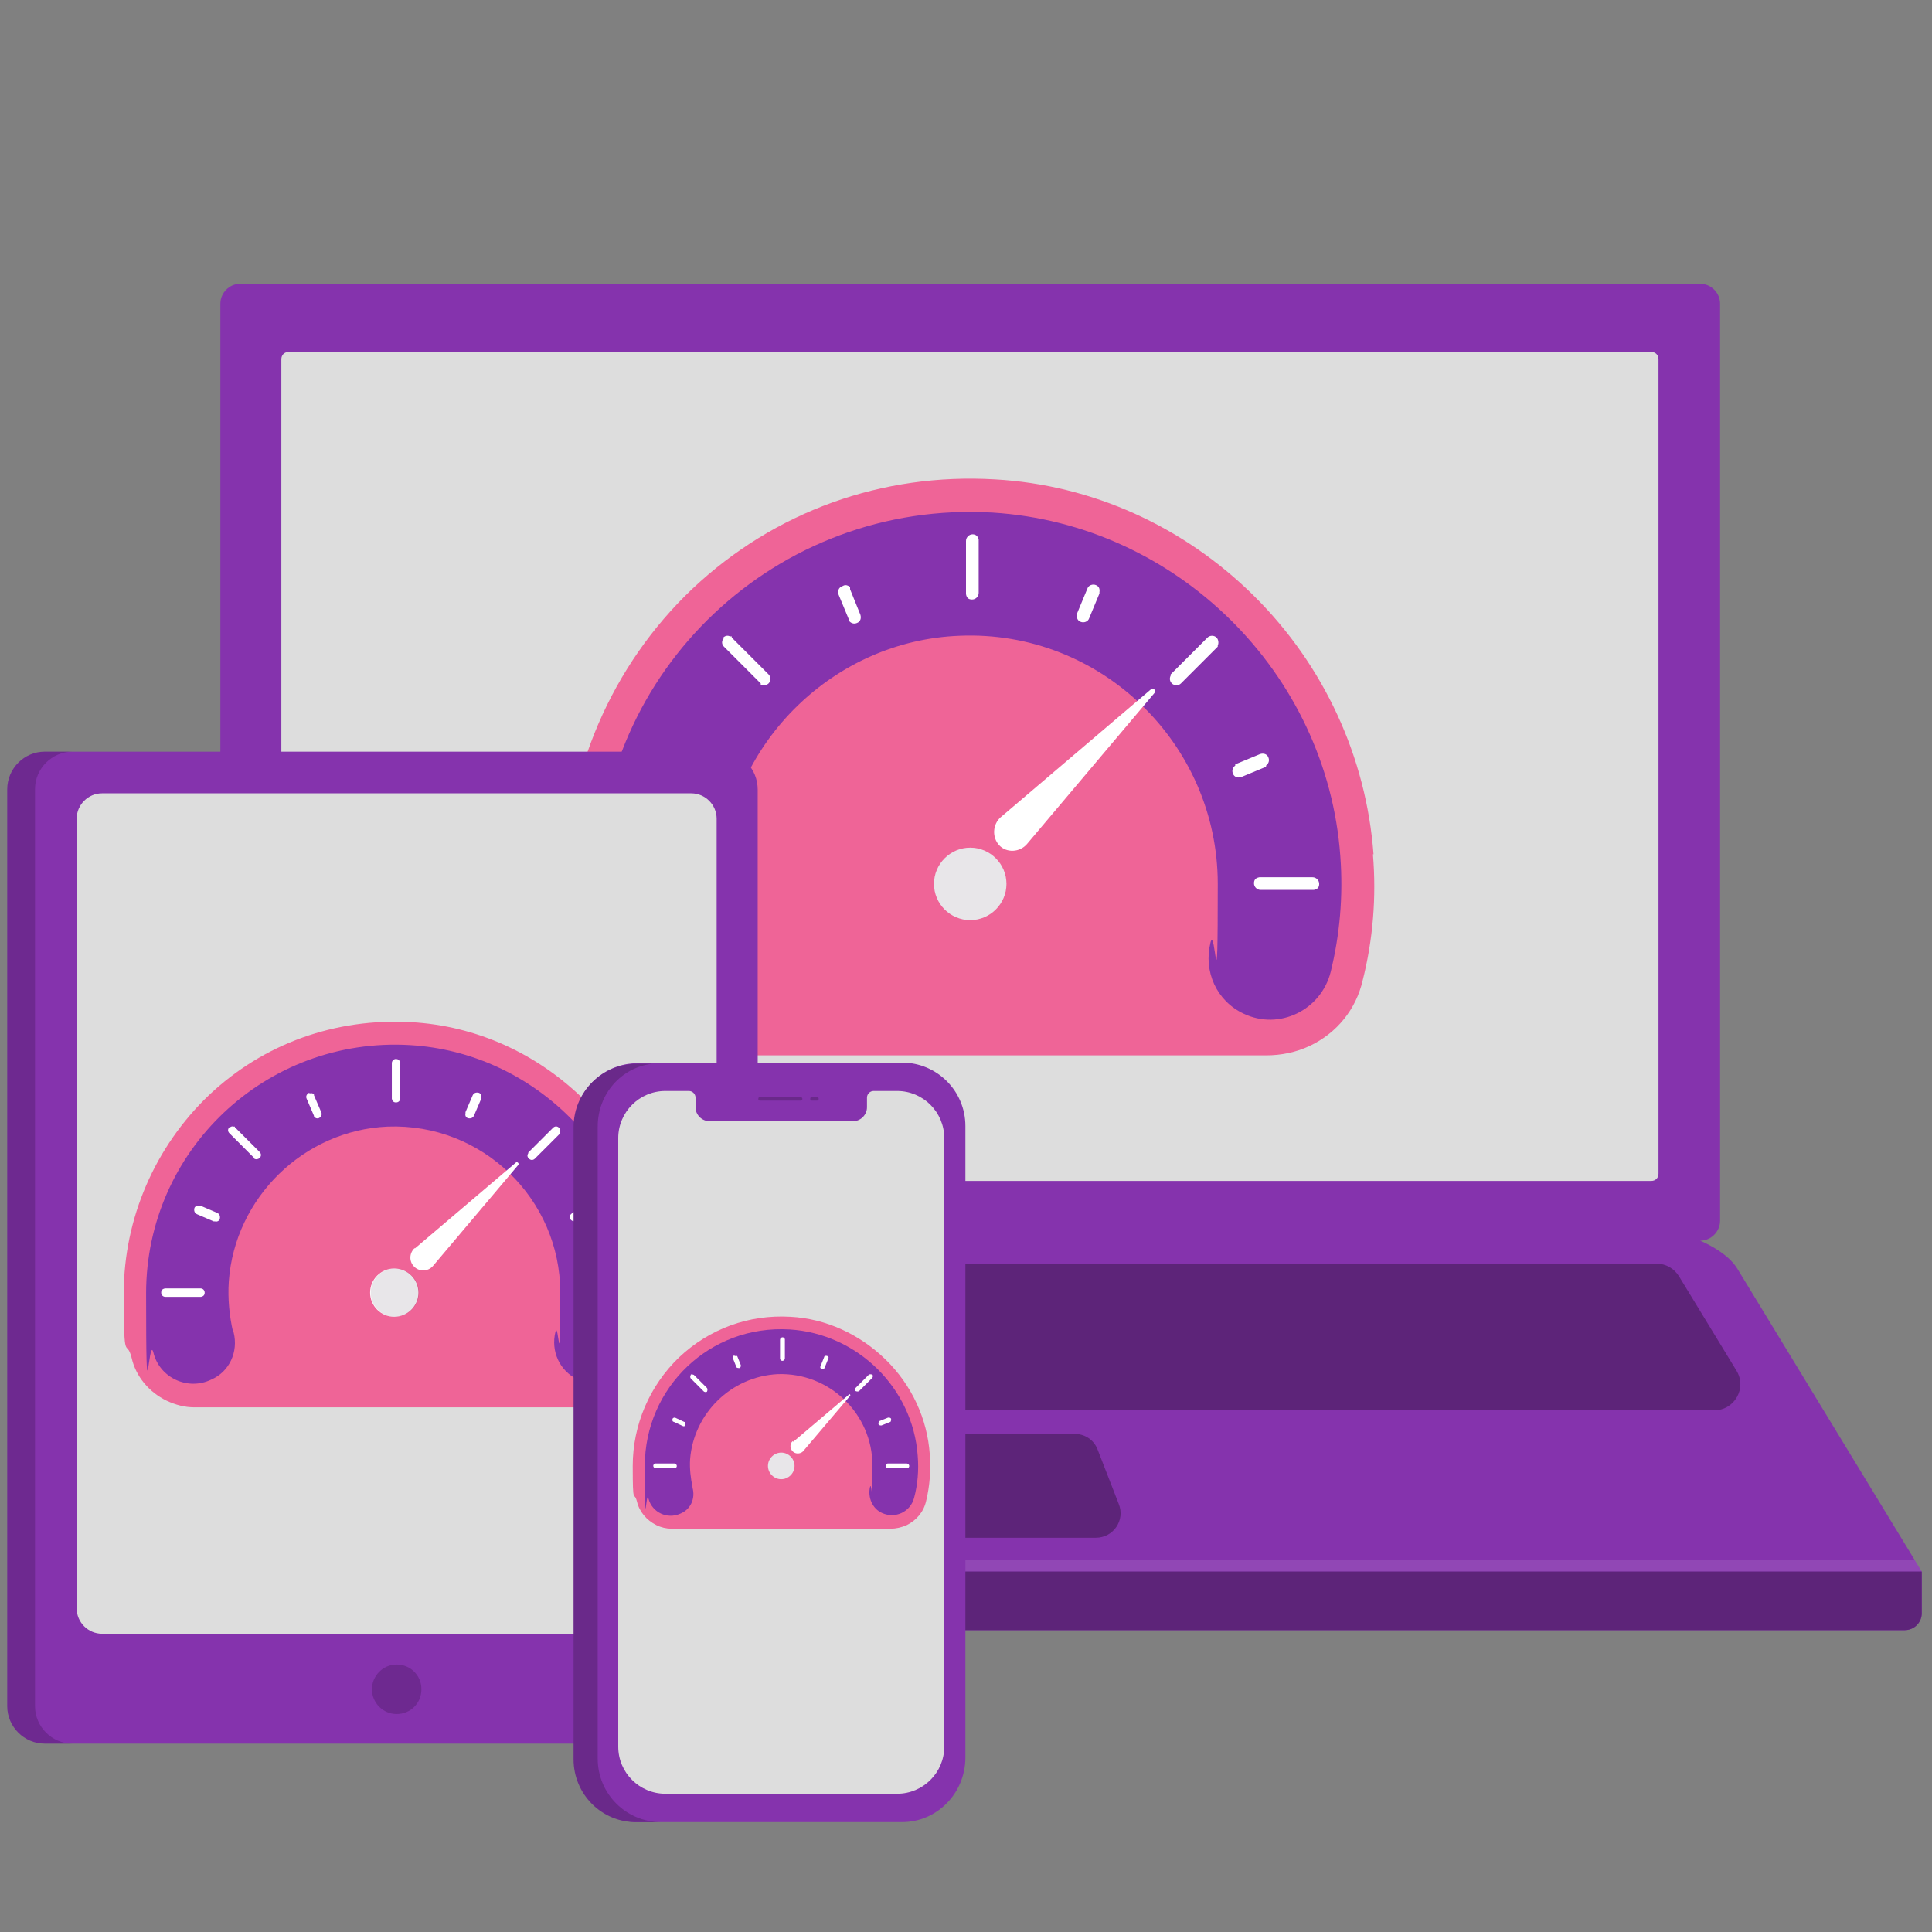
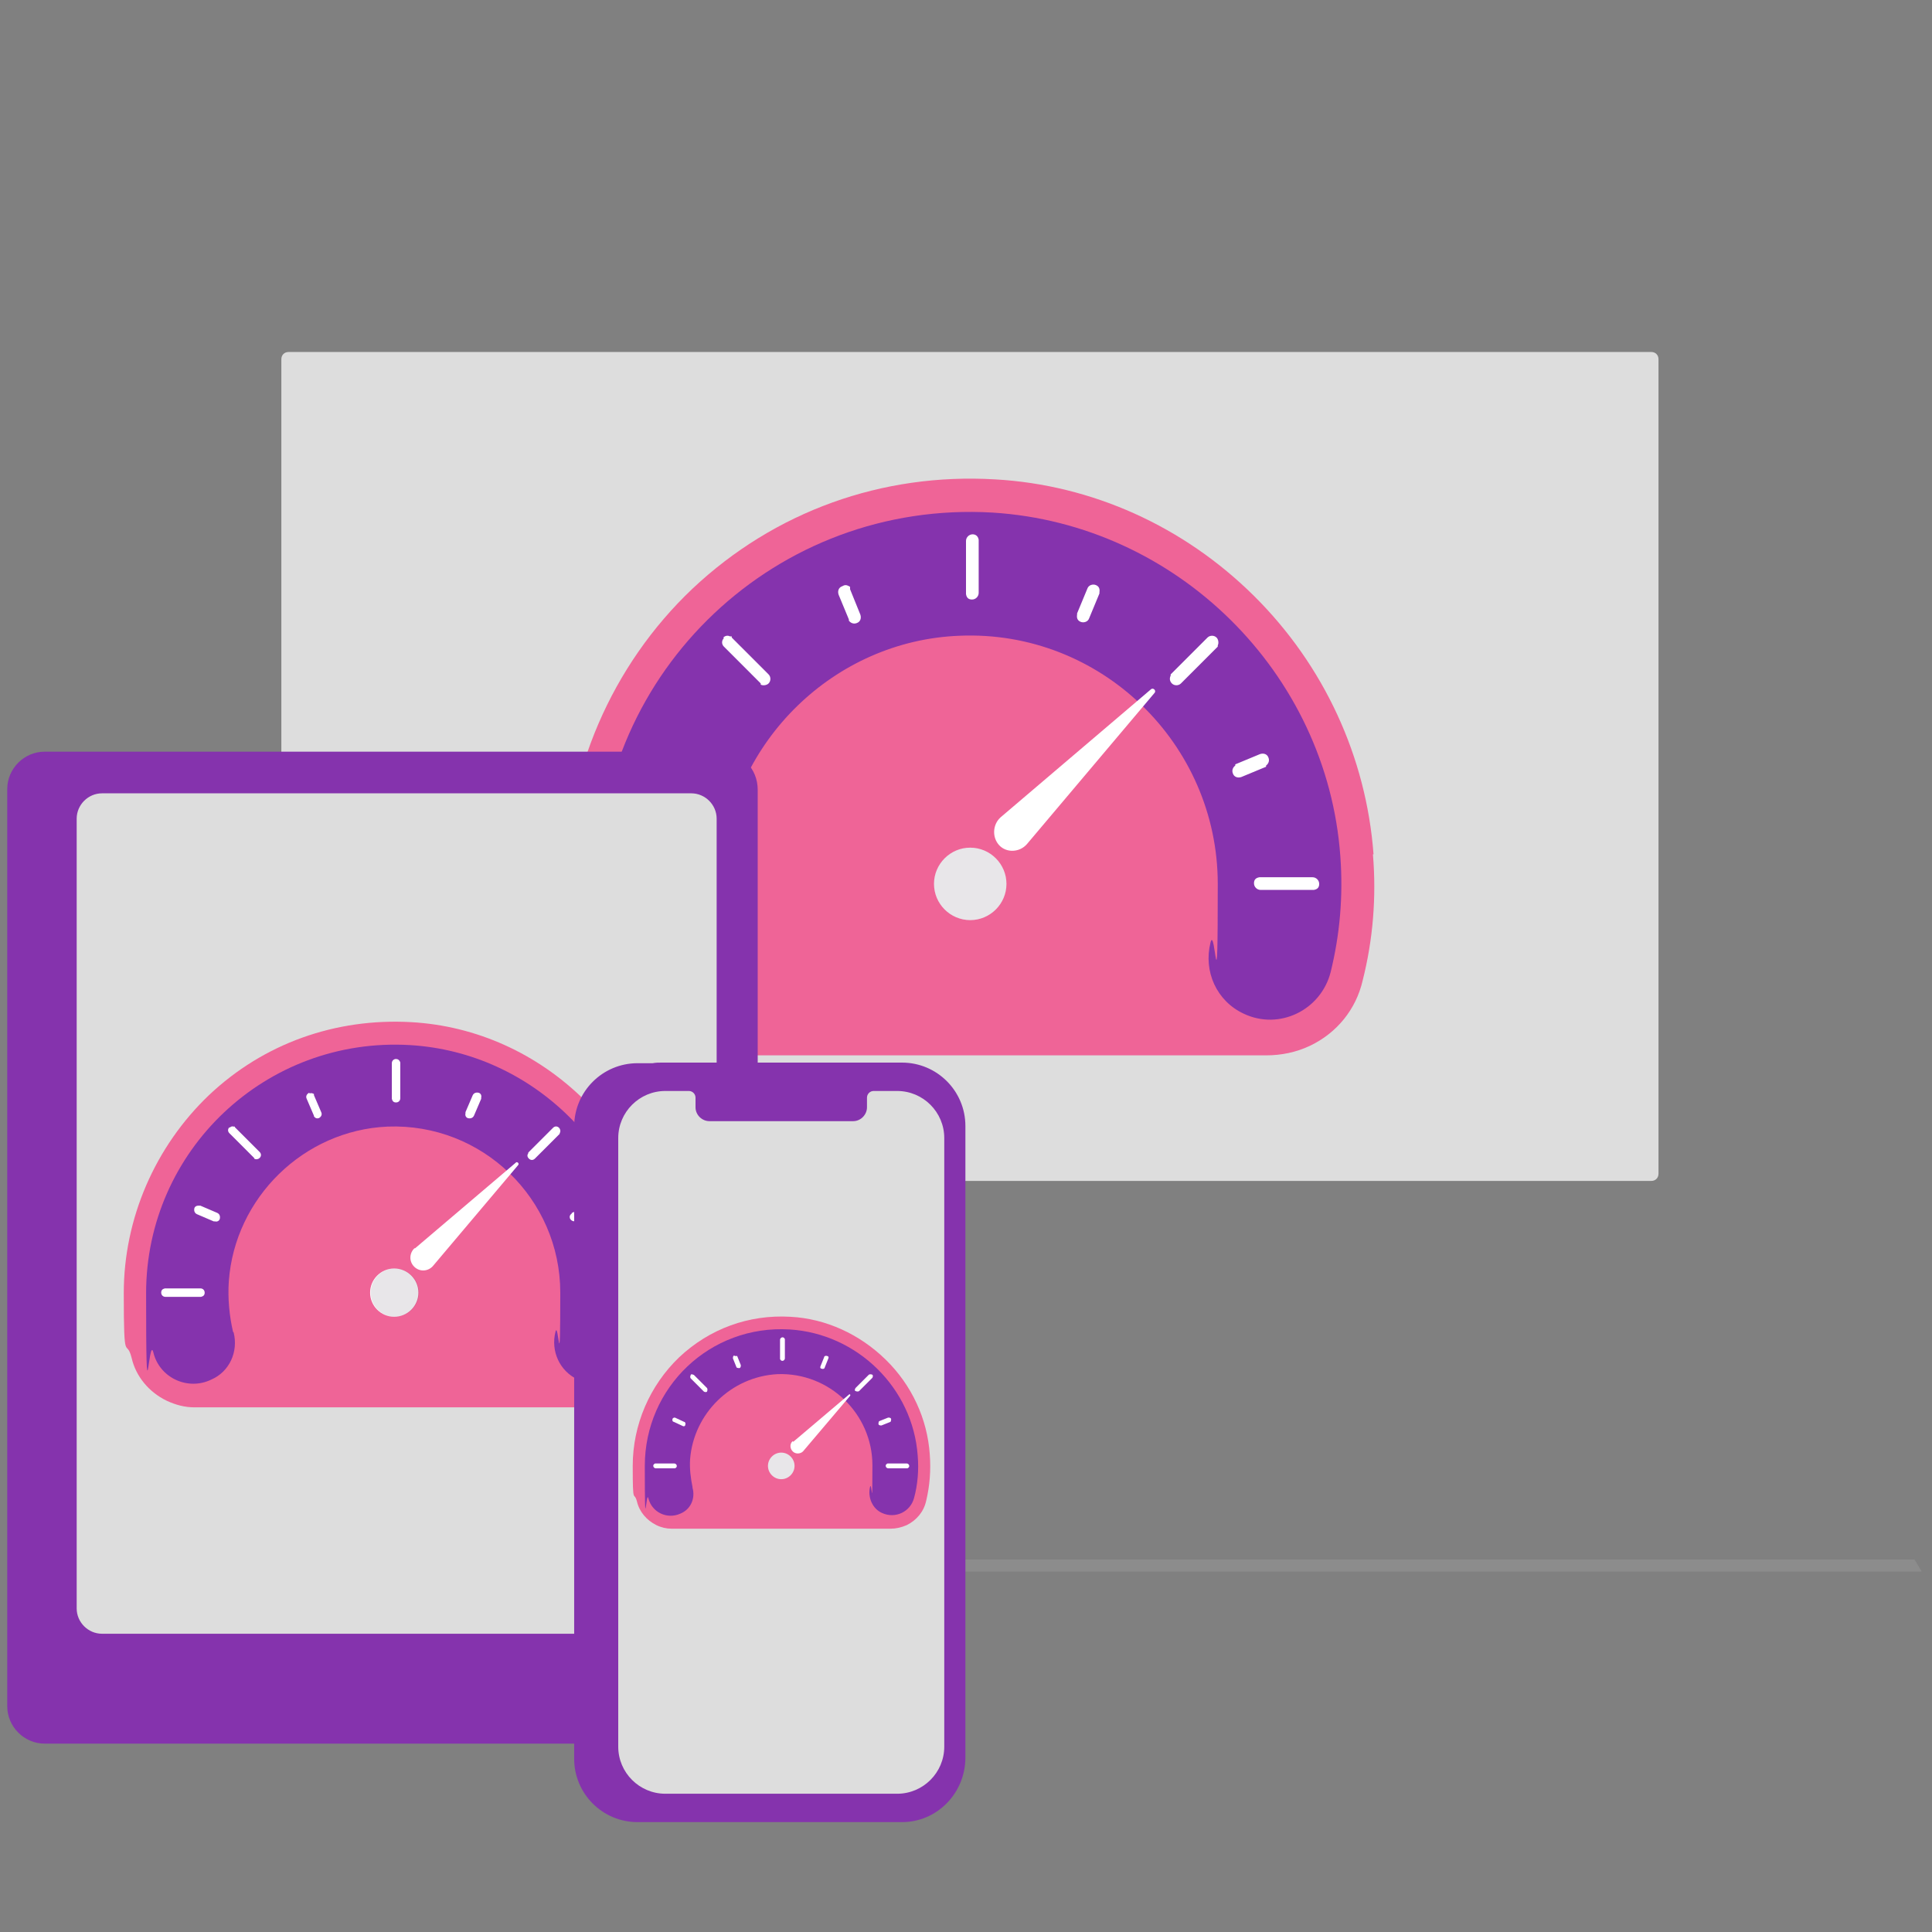
<svg xmlns="http://www.w3.org/2000/svg" id="Camada_1" viewBox="0 0 320 320">
  <rect x="0" y="0" width="320" height="320" fill="#808080" stroke="none" />
  <defs>
    <style>      .st0 {        fill: #ef6497;      }      .st0, .st1, .st2, .st3, .st4, .st5, .st6, .st7, .st8 {        fill-rule: evenodd;      }      .st1, .st3 {        fill: #fff;      }      .st2 {        fill: #8533ad;      }      .st3, .st5, .st6 {        isolation: isolate;      }      .st3, .st6 {        opacity: .1;      }      .st4 {        fill: #5d2479;      }      .st5 {        opacity: .2;      }      .st5, .st6 {        fill: #14001f;      }      .st7 {        fill: #ddd;      }      .st8 {        fill: #6a298a;      }    </style>
  </defs>
-   <path class="st2" d="M318.3,260.3h0l-30.5-50.1c-1.7-2.9-6.2-4.7-6.2-4.7,1.8,0,3.3-1.5,3.3-3.3V50.3c0-1.8-1.5-3.3-3.3-3.3H39.8c-1.8,0-3.3,1.5-3.3,3.3v151.9c0,1.8,1.5,3.3,3.3,3.3,0,0-4.5,1.8-6.2,4.7l-30.6,50.1h0v6.8c0,1.6,1.3,2.9,2.9,2.9h309.6c1.6,0,2.8-1.3,2.8-2.8v-6.9h0Z" />
  <path class="st7" d="M273.5,195.6H47.8c-.7,0-1.2-.5-1.2-1.2V59.5c0-.7.5-1.2,1.2-1.2h225.7c.7,0,1.2.5,1.2,1.2v134.9c0,.7-.5,1.2-1.2,1.2Z" />
  <path class="st3" d="M4.2,258.3l-1.2,2h315.3l-1.2-2H4.2Z" />
-   <path class="st4" d="M36,233.6h247.9c3.4,0,5.5-3.7,3.7-6.6l-9.5-15.6c-.8-1.3-2.2-2.1-3.7-2.1H45.5c-1.5,0-2.9.8-3.7,2.1l-9.5,15.6c-1.8,2.9.3,6.6,3.7,6.6ZM178,237.5h-36.1c-1.7,0-3.2,1-3.8,2.6l-3.5,9c-1,2.7.9,5.6,3.8,5.6h43.1c2.9,0,4.9-2.9,3.8-5.6l-3.5-9c-.6-1.6-2.1-2.6-3.8-2.6ZM3,267.1v-6.8h315.3v6.9c0,1.6-1.3,2.8-2.8,2.8H5.9c-1.6,0-2.9-1.3-2.9-2.9Z" />
  <g>
    <path class="st0" d="M227.5,141.5c-1.2-16.1-8.2-31.3-19.8-42.8-11.6-11.5-26.8-18.4-42.9-19.3-18.7-1.1-36.5,5.3-50.1,18.1-13.4,12.7-21.1,30.6-21.1,49s.6,10.8,1.9,16.1c1.1,4.7,4.3,8.6,8.6,10.6,2.2,1,4.5,1.6,6.9,1.6h98.7c2.5,0,5-.5,7.3-1.6,4.4-2.1,7.6-6,8.7-10.8,1.7-6.7,2.3-13.8,1.7-20.9Z" />
    <path class="st2" d="M120.7,156.1c-1-4-1.3-8.2-1.1-12.6,1.5-20.7,18.6-37.4,39.3-38.2,23.4-1,42.8,17.9,42.8,41.1s-.4,6.6-1.2,9.7c-1.2,4.8,1,9.7,5.5,11.8,5.9,2.8,12.8-.6,14.4-6.9,1.5-6.1,2.1-12.5,1.6-19.2-2.2-30.4-27.1-55-57.6-56.9-35.8-2.1-65.4,26.2-65.4,61.4s.6,10,1.7,14.7c1.5,6.3,8.5,9.5,14.3,6.7,4.5-2,6.7-6.9,5.5-11.6Z" />
    <path class="st1" d="M217.4,145.3c.6,0,1.1.5,1.1,1.1s-.3.9-.9,1h-8.8c-.6,0-1.1-.5-1.1-1.1s.3-.9.9-1h8.8ZM112.5,145.3c.6,0,1.1.5,1.1,1.1s-.3.9-.9,1h-8.8c-.6,0-1.1-.5-1.1-1.1s.3-.9.9-1h8.8ZM112.2,124.9h.5c0,0,4.1,1.8,4.1,1.8.6.2.8.9.6,1.4-.2.5-.6.7-1.2.6h-.2c0,0-4.1-1.8-4.1-1.8-.6-.2-.8-.9-.6-1.4.2-.4.6-.6,1-.6h0ZM208.7,124.9c.6-.2,1.2,0,1.4.6.2.5,0,1-.4,1.3h0c0,0,0,.2,0,.2l-4.1,1.7c-.6.2-1.2,0-1.4-.6-.2-.5,0-1,.4-1.3h0c0,0,0-.2,0-.2l4.1-1.7ZM200,105.6c.4-.4,1.1-.4,1.5,0,.3.3.4.9.2,1.3h0c0,0,0,.2,0,.2l-6.1,6.1c-.4.4-1.1.4-1.5,0s-.4-.9-.2-1.3h0c0,0,0-.2,0-.2l6.1-6.1ZM119.8,105.6c.3-.3.7-.4,1.1-.2h.3c0,0,0,.2,0,.2l6.1,6.1c.4.4.4,1.1,0,1.5-.3.3-.9.4-1.3.2h0c0,0,0-.2,0-.2l-6.1-6.1c-.4-.4-.4-1,0-1.4ZM139.7,97c.4-.2.8,0,1.1.2h0c0,0,0,.2,0,.2h0c0,0,0,.2,0,.2h0c0,0,1.7,4.2,1.7,4.2.2.6,0,1.2-.6,1.4-.5.2-1,0-1.3-.4h0c0,0,0-.2,0-.2l-1.7-4.1c-.2-.6,0-1.2.6-1.4ZM180.1,97.5c.2-.6.9-.8,1.4-.6.5.2.7.6.6,1.2h0c0,0,0,.2,0,.2l-1.7,4.1c-.2.6-.9.8-1.4.6-.5-.2-.7-.6-.6-1.2h0c0,0,0-.2,0-.2l1.7-4.1ZM161.1,88.5c.5,0,.9.3,1,.9h0v8.8c0,.6-.5,1.1-1.1,1.1s-.9-.3-1-.9h0v-8.8c0-.6.5-1.1,1.1-1.1Z" />
    <path class="st1" d="M165.7,135.4c-1.3,1.2-1.4,3.3-.2,4.6s3.4,1.2,4.6-.2l21.1-25c.4-.4-.2-1-.6-.6l-24.9,21.2ZM160.7,152.4c3.3,0,6-2.7,6-6s-2.7-6-6-6-6,2.7-6,6,2.7,6,6,6Z" />
    <path class="st6" d="M166.7,146.4c0,3.3-2.7,6-6,6s-6-2.7-6-6,2.7-6,6-6,6,2.7,6,6Z" />
  </g>
  <g>
    <path class="st2" d="M119.3,124.5H7.4c-3.4,0-6.2,2.8-6.2,6.2v151.9c0,3.4,2.8,6.2,6.2,6.2h111.9c3.4,0,6.2-2.8,6.2-6.2v-151.8c0-3.5-2.7-6.3-6.2-6.3Z" />
-     <path class="st5" d="M7.4,124.5h4.6c-3.4,0-6.2,2.8-6.2,6.2v151.9c0,3.4,2.8,6.2,6.2,6.2h-4.6c-3.4,0-6.2-2.8-6.2-6.2v-151.8c0-3.5,2.8-6.3,6.2-6.3ZM61.6,279.8c0-2.2,1.8-4.1,4.1-4.1s4.1,1.8,4.1,4.1-1.8,4.1-4.1,4.1-4.1-1.9-4.1-4.1Z" />
    <path class="st7" d="M114.4,270.6H16.9c-2.3,0-4.2-1.9-4.2-4.2v-130.8c0-2.3,1.9-4.2,4.2-4.2h97.6c2.3,0,4.2,1.9,4.2,4.2v130.7c0,2.4-1.9,4.3-4.3,4.3Z" />
    <g>
      <path class="st0" d="M110,210.8c-.8-10.7-5.5-20.9-13.2-28.6-7.8-7.7-17.9-12.3-28.7-12.9-12.5-.7-24.4,3.5-33.5,12.1-8.9,8.5-14.1,20.4-14.1,32.8s.4,7.2,1.3,10.7c.7,3.1,2.9,5.7,5.8,7.1,1.5.7,3,1.1,4.6,1.1h66c1.6,0,3.3-.3,4.9-1.1,2.9-1.4,5.1-4,5.8-7.2,1.2-4.5,1.5-9.2,1.2-14Z" />
      <path class="st2" d="M38.6,220.6c-.6-2.6-.9-5.5-.7-8.4,1-13.8,12.4-25,26.3-25.6,15.7-.6,28.6,12,28.6,27.5s-.3,4.4-.8,6.5c-.8,3.2.7,6.5,3.7,7.9,3.9,1.9,8.6-.4,9.6-4.6,1-4.1,1.4-8.4,1.1-12.8-1.5-20.3-18.1-36.8-38.5-38-23.9-1.4-43.7,17.5-43.7,41.1s.4,6.7,1.2,9.8c1,4.2,5.7,6.4,9.6,4.5,3-1.3,4.5-4.6,3.7-7.8Z" />
      <path class="st1" d="M103.2,213.4c.4,0,.7.3.7.7s-.2.6-.6.7h-5.9c-.4,0-.7-.3-.7-.7s.2-.6.6-.7h5.9ZM33.2,213.4c.4,0,.7.3.7.7s-.2.6-.6.7h-5.9c-.4,0-.7-.3-.7-.7s.2-.6.6-.7h5.9ZM32.9,199.7h.3c0,0,2.8,1.2,2.8,1.2.4.2.5.6.4,1-.1.3-.4.5-.8.4h-.2c0,0-2.8-1.2-2.8-1.2-.4-.2-.5-.6-.4-1,.1-.3.4-.4.6-.4h0ZM97.5,199.7c.4-.2.8,0,1,.4.1.3,0,.6-.3.8h0c0,0,0,.1,0,.1l-2.8,1.2c-.4.2-.8,0-1-.4-.1-.3,0-.6.3-.8h0c0,0,0-.1,0-.1l2.8-1.2ZM91.6,186.8c.3-.3.7-.3,1,0,.2.2.3.6.1.9h0c0,0,0,.1,0,.1l-4.1,4.1c-.3.3-.7.3-1,0s-.3-.6-.1-.9h0c0,0,0-.1,0-.1l4.1-4.1ZM38,186.8c.2-.2.5-.3.7-.2h.2c0,0,0,.1,0,.1l4.1,4.1c.3.3.3.7,0,1-.2.2-.6.3-.9.1h0c0,0,0-.1,0-.1l-4.1-4.1c-.3-.3-.3-.7,0-1ZM51.3,181.1c.3-.1.5,0,.7.1h0c0,0,0,.1,0,.1h0c0,0,0,.1,0,.1h0c0,0,1.2,2.8,1.2,2.8.2.4,0,.8-.4,1-.3.1-.6,0-.8-.3h0c0,0,0-.1,0-.1l-1.2-2.8c-.2-.4,0-.8.4-1ZM78.3,181.4c.2-.4.6-.5,1-.4.3.1.5.4.4.8h0c0,0,0,.2,0,.2l-1.2,2.8c-.2.4-.6.5-1,.4-.3-.1-.5-.4-.4-.8h0c0,0,0-.2,0-.2l1.2-2.8ZM65.6,175.4c.3,0,.6.2.7.6h0v5.9c0,.4-.3.7-.7.7s-.6-.2-.7-.6h0v-5.9c0-.4.3-.7.7-.7Z" />
      <path class="st1" d="M68.7,206.7c-.9.8-1,2.2-.1,3.1s2.3.8,3.1-.1l14.1-16.7c.3-.3-.2-.7-.4-.4l-16.7,14.2ZM65.3,218.1c2.2,0,4-1.8,4-4s-1.8-4-4-4-4,1.8-4,4,1.8,4,4,4Z" />
      <path class="st6" d="M69.4,214.1c0,2.2-1.8,4-4,4s-4-1.8-4-4,1.8-4,4-4,4,1.8,4,4Z" />
    </g>
  </g>
  <g>
    <path class="st2" d="M159.9,186.5c0-5.8-4.7-10.5-10.5-10.5h-39.8c-.5,0-1,0-1.5.1h-2.5c-5.8,0-10.5,4.7-10.5,10.5v104.7c0,5.8,4.7,10.5,10.5,10.5h43.8c5.8,0,10.5-4.8,10.5-10.7v-104.6Z" />
    <path class="st7" d="M148.6,180.7h-3.9c-.6,0-1.1.5-1.1,1.1v1.6c0,1.2-1,2.3-2.3,2.3h-23.8c-1.2,0-2.3-1-2.3-2.3v-1.6c0-.6-.5-1.1-1.1-1.1h-3.9c-4.3,0-7.8,3.5-7.8,7.8v100.8c0,4.3,3.5,7.8,7.8,7.8h38.4c4.3,0,7.8-3.5,7.8-7.8v-100.8c0-4.3-3.5-7.8-7.8-7.8Z" />
-     <path class="st8" d="M99,186.6v104.7c0,5.8,4.7,10.5,10.5,10.5h-4c-5.8.1-10.5-4.6-10.5-10.4v-104.7c0-5.8,4.7-10.5,10.5-10.5h2.5c-5.1.6-9,5-9,10.4ZM135.3,181.7h-.8c-.2,0-.3.1-.3.3s.1.3.3.3h.8c.2,0,.3-.1.3-.3s-.1-.3-.3-.3ZM132.6,181.7h-6.7c-.2,0-.3.1-.3.3s0,.3.3.3h6.7c.2,0,.3-.1.3-.3,0-.1-.1-.3-.3-.3Z" />
    <g>
      <path class="st0" d="M154,240.9c-.4-5.9-3-11.5-7.3-15.7-4.3-4.2-9.9-6.8-15.8-7.1-6.9-.4-13.4,2-18.4,6.7-4.9,4.7-7.7,11.2-7.7,18s.2,4,.7,5.9c.4,1.7,1.6,3.1,3.2,3.9.8.4,1.7.6,2.5.6h36.3c.9,0,1.8-.2,2.7-.6,1.6-.8,2.8-2.2,3.2-4,.6-2.5.8-5.1.6-7.7Z" />
      <path class="st2" d="M114.7,246.3c-.3-1.5-.5-3-.4-4.6.6-7.6,6.8-13.7,14.5-14.1,8.6-.3,15.7,6.6,15.7,15.1s-.1,2.4-.4,3.6c-.4,1.7.4,3.6,2,4.3,2.2,1,4.7-.2,5.3-2.5.6-2.2.8-4.6.6-7-.8-11.2-10-20.2-21.2-20.9-13.2-.8-24,9.6-24,22.6s.2,3.7.6,5.4c.6,2.3,3.1,3.5,5.3,2.5,1.7-.7,2.5-2.5,2-4.3Z" />
      <path class="st1" d="M150.2,242.4c.2,0,.4.2.4.4s-.1.3-.3.4h-3.2c-.2,0-.4-.2-.4-.4s.1-.3.3-.4h3.2ZM111.7,242.4c.2,0,.4.2.4.4s-.1.3-.3.4h-3.2c-.2,0-.4-.2-.4-.4s.1-.3.3-.4h3.2ZM111.6,234.8h.2s1.5.7,1.5.7c.2,0,.3.3.2.5,0,.2-.2.3-.4.2h0s-1.5-.7-1.5-.7c-.2,0-.3-.3-.2-.5,0-.1.2-.2.3-.2h0ZM147.1,234.8c.2,0,.4,0,.5.2,0,.2,0,.3-.1.5h0s0,0,0,0l-1.5.6c-.2,0-.4,0-.5-.2,0-.2,0-.3.1-.5h0s0,0,0,0l1.5-.6ZM143.9,227.7c.1-.1.4-.1.6,0,.1.1.1.3,0,.5h0s0,0,0,0l-2.2,2.2c-.1.1-.4.1-.6,0s-.1-.3,0-.5h0s0,0,0,0l2.2-2.2ZM114.4,227.7c.1-.1.3-.1.4,0h.1s0,0,0,0l2.2,2.2c.1.1.1.4,0,.6-.1.1-.3.1-.5,0h0s0,0,0,0l-2.2-2.2c-.1-.1-.1-.4,0-.5ZM121.7,224.6c.1,0,.3,0,.4,0h0s0,0,0,0h0s0,0,0,0h0s.6,1.5.6,1.5c0,.2,0,.4-.2.5-.2,0-.3,0-.5-.1h0s0,0,0,0l-.6-1.5c0-.2,0-.4.2-.5ZM136.5,224.8c0-.2.3-.3.5-.2.2,0,.3.2.2.4h0s0,0,0,0l-.6,1.5c0,.2-.3.3-.5.2-.2,0-.3-.2-.2-.4h0s0,0,0,0l.6-1.5ZM129.6,221.5c.2,0,.3.1.4.3h0v3.2c0,.2-.2.4-.4.4s-.3-.1-.4-.3h0v-3.2c0-.2.2-.4.4-.4Z" />
      <path class="st1" d="M131.3,238.7c-.5.4-.5,1.2,0,1.7s1.3.4,1.7,0l7.8-9.2c.1-.1,0-.4-.2-.2l-9.2,7.8ZM129.4,245c1.2,0,2.2-1,2.2-2.2s-1-2.2-2.2-2.2-2.2,1-2.2,2.2,1,2.2,2.2,2.2Z" />
      <path class="st6" d="M131.6,242.8c0,1.2-1,2.2-2.2,2.2s-2.2-1-2.2-2.2,1-2.2,2.2-2.2,2.2,1,2.2,2.2Z" />
    </g>
  </g>
</svg>